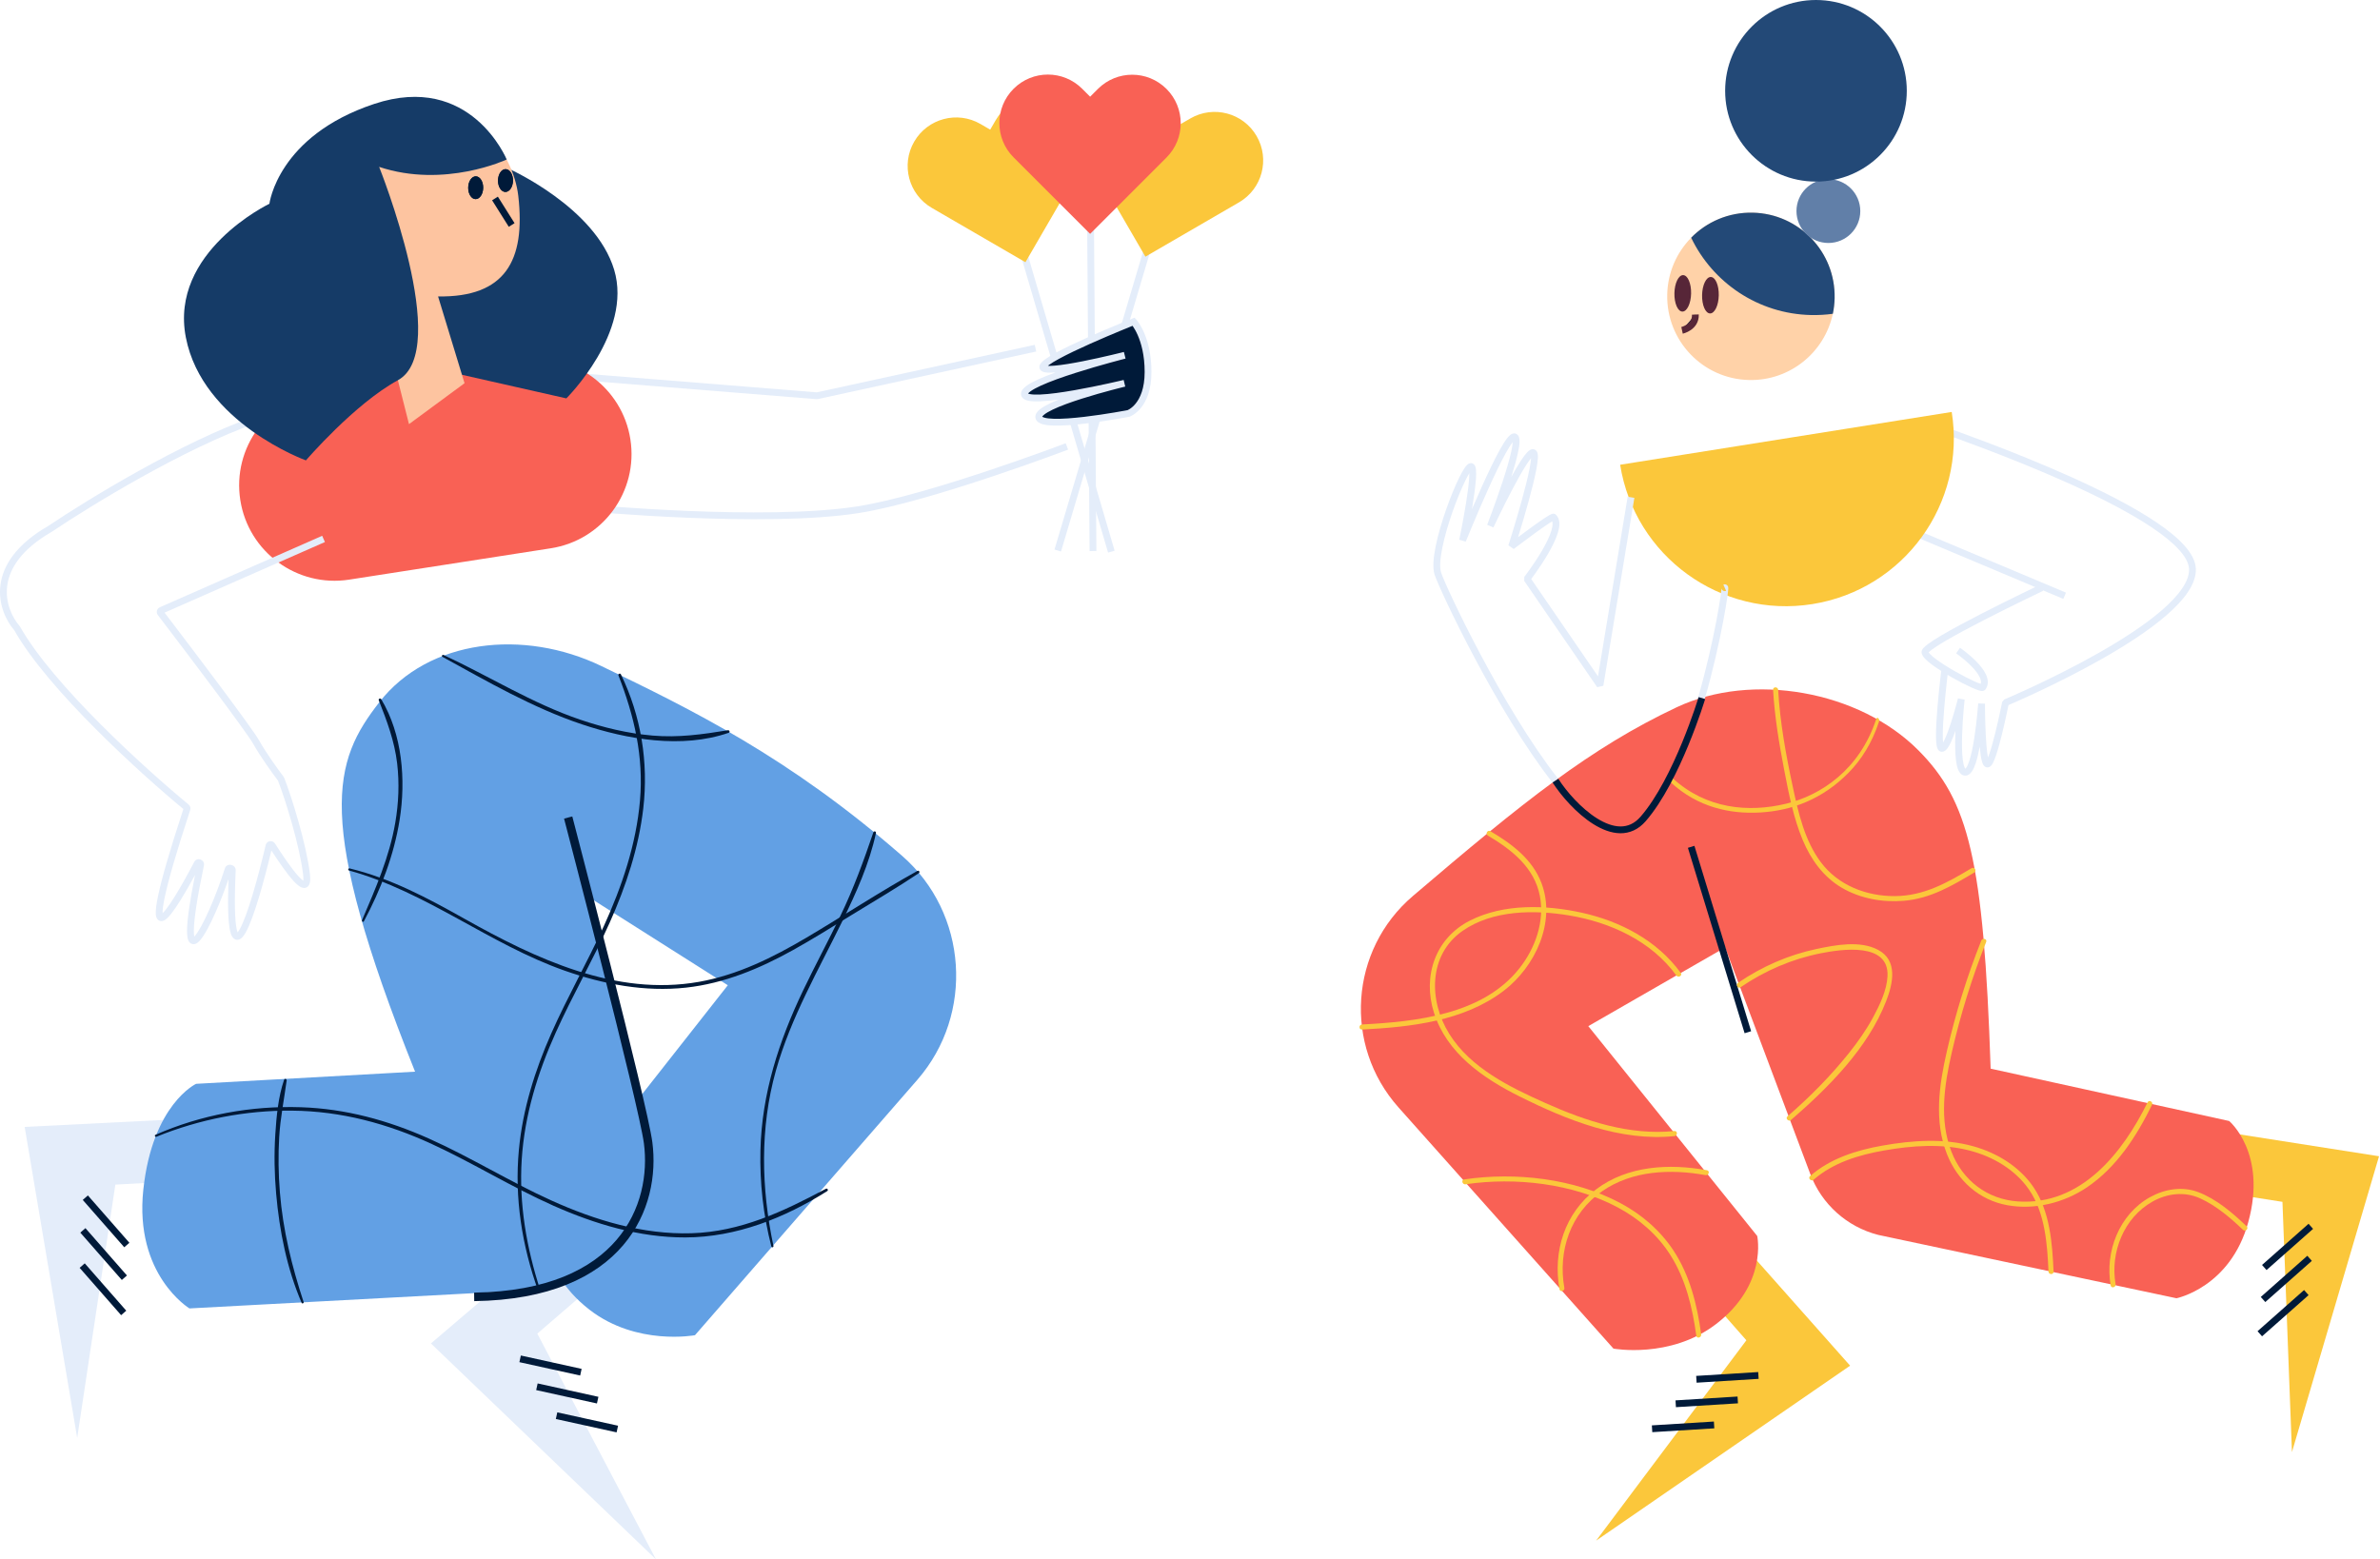
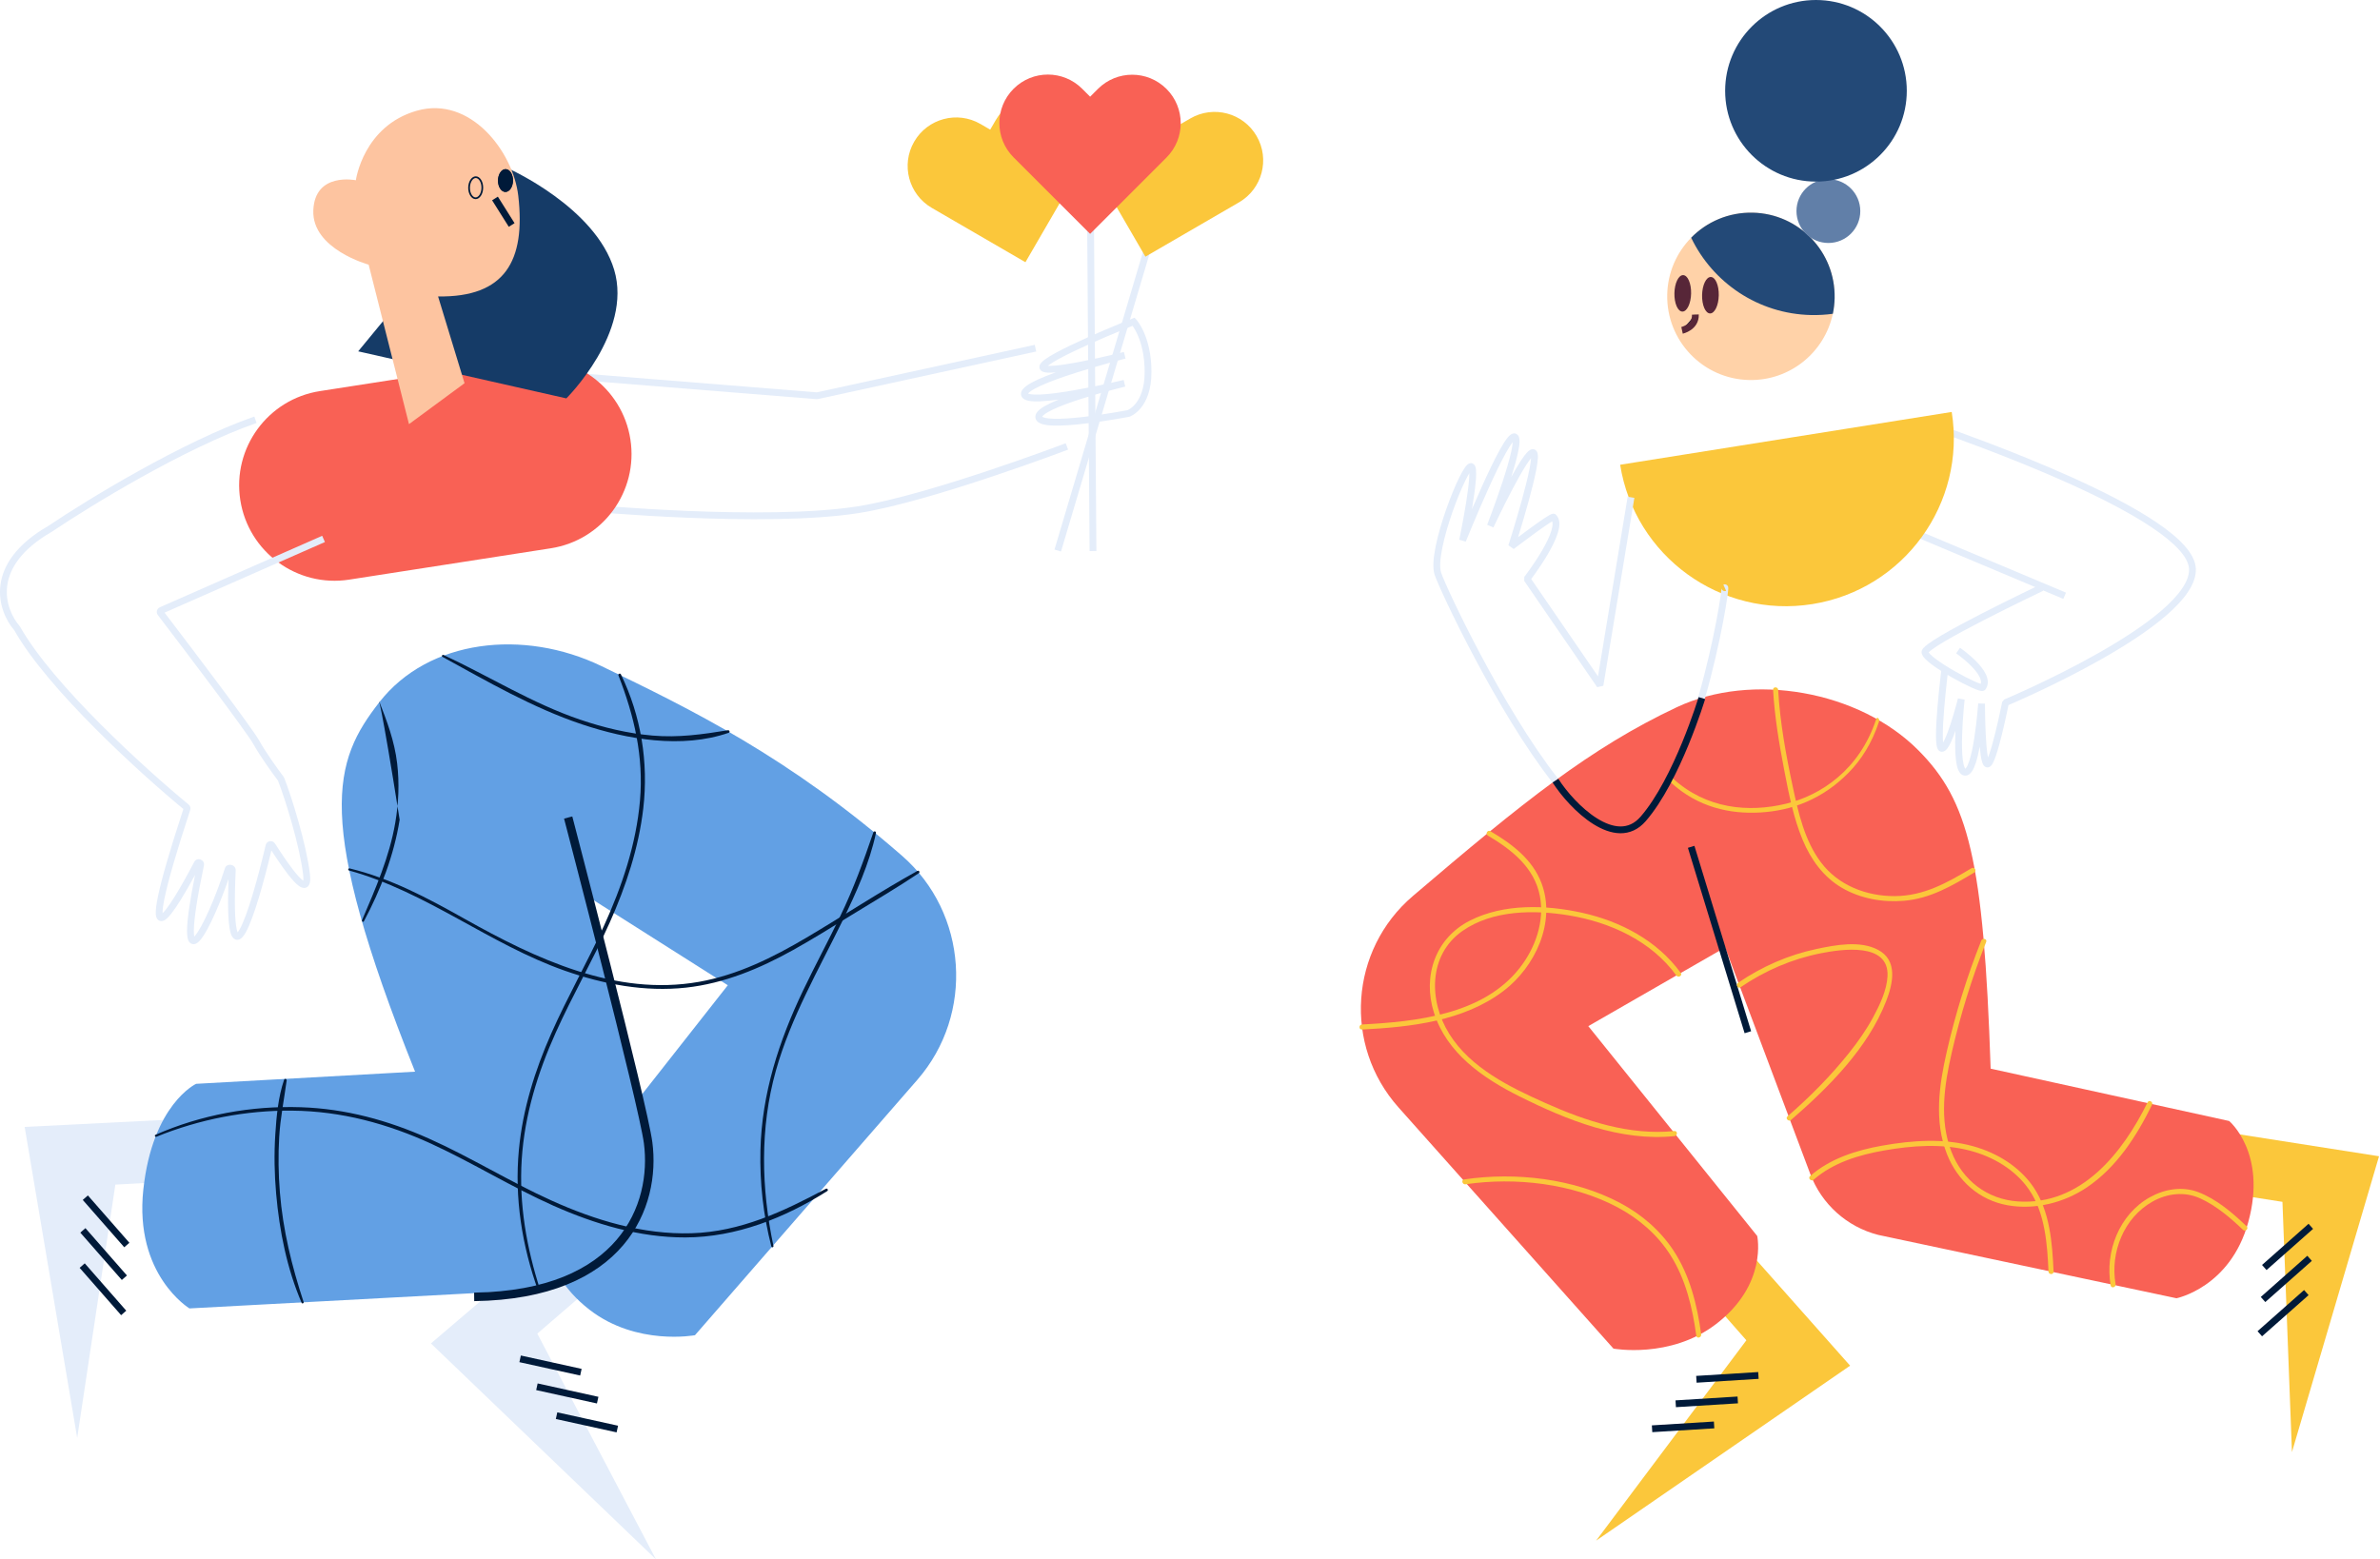
<svg xmlns="http://www.w3.org/2000/svg" width="824" height="540" viewBox="0 0 824 540" fill="none">
  <path d="M757.062 389.966L823.664 400.412L793.517 502.861L790.227 416.204L741.729 408.582" fill="#FBC73B" />
  <path d="M603.362 431.025L640.541 472.938L552.6 533.527L604.623 464.143L579.729 435.823" fill="#FBC73B" />
  <path d="M771.776 388.203C771.776 388.203 784.987 399.251 778.39 423.237C772.171 445.857 753.537 449.588 753.537 449.588L650.274 427.647C639.463 424.882 630.685 417.012 626.759 406.566L597.278 328.11L549.9 355.351L608.378 428.018C608.378 428.018 612.139 444.896 593.906 458.696C578.161 470.616 558.607 467.025 558.607 467.025L484.165 383.47C465.024 361.982 467.281 328.959 489.17 310.283C527.251 277.796 550.501 259.073 580.489 244.931C606.533 232.652 643.707 239.137 664.298 259.952C681.518 277.366 686.77 297.491 689.199 370.076" fill="#F96155" />
  <path fill-rule="evenodd" clip-rule="evenodd" d="M586.639 292.915L606.27 357.117L604.015 357.807L584.385 293.604L586.639 292.915Z" fill="#001A39" />
  <path d="M732.456 444.701C730.534 433.73 735.333 421.639 745.266 416.098C750.353 413.257 756.337 412.538 761.725 414.99C767.272 417.519 772.224 421.722 776.586 425.913C777.4 426.697 778.643 425.459 777.824 424.675C773.008 420.042 767.313 415.167 760.976 412.797C755.476 410.739 749.422 411.777 744.376 414.583C733.712 420.513 728.707 433.447 730.758 445.172C730.959 446.28 732.651 445.809 732.456 444.701Z" fill="#FBC73B" />
  <path d="M743.545 381.731C734.867 399.345 720.442 417.525 698.672 416.063C688.008 415.344 679.478 408.759 675.628 398.844C671.337 387.791 673.164 375.706 675.74 364.482C678.735 351.448 682.702 338.609 687.654 326.182C688.073 325.133 686.375 324.679 685.962 325.716C681.011 338.143 677.043 350.982 674.048 364.016C671.366 375.7 669.533 388.28 674.102 399.746C677.751 408.901 685.273 415.639 695.076 417.384C704.52 419.058 714.577 416.535 722.488 411.212C732.78 404.285 739.672 393.562 745.06 382.621C745.561 381.607 744.046 380.717 743.545 381.731Z" fill="#FBC73B" />
  <path d="M627.92 408.535C634.664 402.622 643.577 399.946 652.26 398.419C661.981 396.709 672.239 395.937 681.895 398.431C689.971 400.518 697.699 405.015 702.492 411.977C708.062 420.065 708.805 430.847 709.23 440.356C709.283 441.482 711.034 441.488 710.986 440.356C710.55 430.517 709.725 419.47 704.007 411.087C699.161 403.984 691.409 399.25 683.221 396.963C672.999 394.104 662.117 394.9 651.789 396.715C642.787 398.301 633.662 401.16 626.676 407.285C625.827 408.04 627.071 409.278 627.92 408.535Z" fill="#FBC73B" />
  <path d="M602.613 341.886C611.013 336.145 620.433 332.083 630.425 330.114C637.599 328.699 654.041 326.229 653.492 338.025C653.262 342.965 650.792 348.052 648.487 352.326C646.129 356.695 643.253 360.768 640.164 364.647C633.797 372.623 626.582 379.921 618.865 386.588C618.01 387.331 619.254 388.563 620.103 387.826C633.066 376.608 646.731 362.926 653.038 346.649C655.391 340.589 657.153 332.584 650.197 328.917C643.942 325.622 635.513 327.237 628.957 328.623C619.195 330.686 609.952 334.742 601.722 340.365C600.803 341.008 601.675 342.529 602.613 341.886Z" fill="#FBC73B" />
  <path d="M682.62 300.639C674.202 305.667 666.12 310.271 656.022 310.324C646.189 310.371 636.456 306.634 630.437 298.623C624.743 291.036 622.609 281.386 620.658 272.29C618.305 261.325 616.272 250.089 615.629 238.877C615.564 237.757 613.808 237.745 613.872 238.877C614.409 248.191 615.965 257.517 617.728 266.672C619.302 274.842 620.917 283.225 624.147 290.936C626.965 297.662 631.286 303.687 637.665 307.43C644.102 311.203 651.836 312.57 659.223 311.94C668.354 311.161 675.817 306.764 683.51 302.166C684.477 301.576 683.593 300.061 682.62 300.639Z" fill="#FBC73B" />
  <path d="M649.572 249.035C643.803 266.667 630.296 275.438 618.403 278.321C605.375 281.475 590.745 280.137 579.149 269.543C578.524 268.972 577.958 270.487 578.584 271.058C587.845 279.524 598.863 281.976 609.451 281.363C620.228 280.738 630.907 276.859 640.028 267.574C644.433 263.088 648.136 257.276 650.541 249.925C650.869 248.917 649.9 248.033 649.572 249.035Z" fill="#FBC73B" />
  <path d="M515.113 289.356C523.337 294.213 531.26 300.409 533.146 310.336C534.814 319.126 531.531 328.345 526.119 335.243C513.516 351.324 490.478 353.788 471.543 354.779C470.418 354.838 470.412 356.594 471.543 356.535C488.368 355.651 506.742 353.682 520.584 343.136C531.454 334.854 538.758 319.42 533.736 305.944C530.611 297.568 523.419 292.227 515.992 287.841C515.025 287.269 514.141 288.784 515.113 289.356Z" fill="#FBC73B" />
-   <path d="M590.97 405.258C577.954 402.876 563.523 403.631 552.594 411.878C541.764 420.048 537.579 433.348 539.919 446.464C540.12 447.572 541.812 447.101 541.611 445.998C539.318 433.153 543.78 420.107 554.674 412.532C565.061 405.311 578.443 404.745 590.51 406.956C591.613 407.15 592.084 405.458 590.97 405.258Z" fill="#FBC73B" />
  <path d="M507.391 410.121C524.669 407.568 544.518 409.832 560.08 418.126C567.425 422.04 573.851 427.576 578.325 434.638C583.648 443.032 585.965 452.836 587.292 462.574C587.445 463.689 589.137 463.211 588.984 462.109C587.598 451.934 585.087 441.671 579.357 433.005C574.753 426.043 568.31 420.525 560.97 416.617C544.966 408.093 524.681 405.811 506.925 408.435C505.811 408.594 506.283 410.286 507.391 410.121Z" fill="#FBC73B" />
  <path d="M581.916 336.94C573.763 325.699 561.03 319.031 547.672 316.078C535.204 313.325 520.631 312.871 508.959 318.784C496.898 324.891 492.471 338.055 496.462 350.693C500.889 364.729 513.493 373.407 526.061 379.679C542.525 387.897 560.977 395.342 579.735 393.438C580.849 393.326 580.861 391.569 579.735 391.681C564.195 393.261 549.034 388.239 535.027 381.972C522.736 376.472 509.207 369.911 501.803 358.098C494.634 346.65 494.434 330.715 506.354 322.374C516.729 315.117 531.213 315.011 543.233 317.009C557.522 319.379 571.712 325.852 580.395 337.831C581.055 338.733 582.576 337.86 581.916 336.94Z" fill="#FBC73B" />
  <path fill-rule="evenodd" clip-rule="evenodd" d="M783.156 438.059L799.267 423.793L800.83 425.558L784.719 439.824L783.156 438.059Z" fill="#001A39" />
  <path fill-rule="evenodd" clip-rule="evenodd" d="M782.725 449.141L798.836 434.875L800.399 436.64L784.288 450.906L782.725 449.141Z" fill="#001A39" />
  <path fill-rule="evenodd" clip-rule="evenodd" d="M781.6 461.002L797.711 446.742L799.274 448.508L783.163 462.768L781.6 461.002Z" fill="#001A39" />
  <path fill-rule="evenodd" clip-rule="evenodd" d="M587.248 476.477L608.724 475.145L608.87 477.499L587.394 478.831L587.248 476.477Z" fill="#001A39" />
  <path fill-rule="evenodd" clip-rule="evenodd" d="M580.092 484.955L601.567 483.623L601.713 485.976L580.238 487.308L580.092 484.955Z" fill="#001A39" />
  <path fill-rule="evenodd" clip-rule="evenodd" d="M571.904 493.608L593.38 492.282L593.525 494.636L572.05 495.962L571.904 493.608Z" fill="#001A39" />
  <path fill-rule="evenodd" clip-rule="evenodd" d="M714.361 207.406L657.174 183.348L658.088 181.175L715.276 205.232L714.361 207.406Z" fill="#E4EDFA" />
  <path fill-rule="evenodd" clip-rule="evenodd" d="M667.733 225.928C667.738 225.923 667.742 225.918 667.747 225.913C667.963 225.679 668.325 225.365 668.848 224.971C669.887 224.191 671.413 223.214 673.291 222.102C677.038 219.884 682.07 217.202 687.127 214.606C692.181 212.011 697.242 209.512 701.041 207.66C702.941 206.734 704.524 205.971 705.632 205.439C706.186 205.173 706.621 204.965 706.918 204.823C707.066 204.752 707.18 204.698 707.256 204.662L707.371 204.607C707.371 204.607 707.372 204.607 706.866 203.542C706.361 202.477 706.361 202.477 706.36 202.477L706.243 202.533C706.166 202.569 706.052 202.624 705.903 202.695C705.604 202.837 705.167 203.046 704.612 203.313C703.5 203.846 701.912 204.612 700.008 205.54C696.2 207.396 691.123 209.904 686.05 212.508C680.982 215.11 675.9 217.818 672.09 220.073C670.19 221.198 668.576 222.227 667.432 223.086C666.865 223.512 666.374 223.925 666.018 224.31C665.84 224.502 665.665 224.719 665.532 224.955C665.407 225.178 665.258 225.525 665.285 225.943C665.316 226.409 665.511 226.821 665.71 227.142C665.918 227.476 666.191 227.806 666.494 228.125C667.101 228.762 667.924 229.451 668.861 230.153C670.741 231.561 673.212 233.114 675.676 234.522C678.142 235.933 680.636 237.219 682.576 238.089C683.539 238.521 684.399 238.866 685.063 239.068C685.387 239.167 685.722 239.25 686.024 239.277C686.173 239.29 686.377 239.296 686.596 239.25C686.806 239.206 687.179 239.079 687.441 238.704L687.442 238.703C688.593 237.054 688.314 235.184 687.578 233.585C686.844 231.991 685.564 230.429 684.258 229.092C682.938 227.741 681.522 226.549 680.444 225.7C679.903 225.274 679.443 224.93 679.116 224.693C678.953 224.574 678.823 224.481 678.733 224.417C678.688 224.386 678.653 224.361 678.629 224.344L678.6 224.325L678.592 224.319L678.589 224.317C678.589 224.317 678.589 224.317 677.922 225.289C677.255 226.261 677.254 226.261 677.254 226.261L677.26 226.265L677.282 226.28C677.302 226.294 677.333 226.315 677.374 226.344C677.455 226.401 677.575 226.487 677.728 226.598C678.034 226.821 678.47 227.147 678.984 227.552C680.017 228.365 681.347 229.487 682.571 230.74C683.809 232.007 684.869 233.34 685.436 234.571C685.862 235.496 685.954 236.226 685.771 236.819C685.764 236.817 685.758 236.815 685.751 236.813C685.228 236.653 684.473 236.355 683.541 235.937C681.688 235.106 679.264 233.858 676.846 232.475C674.426 231.092 672.047 229.593 670.274 228.265C669.384 227.599 668.679 226.999 668.202 226.499C667.98 226.266 667.828 226.075 667.733 225.928ZM667.588 226.111C667.588 226.11 667.588 226.11 667.589 226.109C667.585 226.117 667.584 226.117 667.588 226.111Z" fill="#E4EDFA" />
  <path fill-rule="evenodd" clip-rule="evenodd" d="M675.489 151.092C673.547 150.383 672.239 149.906 671.833 149.727L672.785 147.57C673.114 147.715 674.328 148.158 676.308 148.881C676.653 149.007 677.02 149.141 677.41 149.284C680.005 150.232 683.527 151.526 687.657 153.095C695.916 156.231 706.62 160.471 717.24 165.258C727.85 170.04 738.422 175.388 746.396 180.747C750.38 183.425 753.762 186.136 756.179 188.813C758.576 191.468 760.154 194.233 760.244 197.008C760.332 199.713 759.24 202.453 757.438 205.12C755.63 207.794 753.045 210.491 749.982 213.14C743.856 218.44 735.668 223.679 727.513 228.298C719.349 232.922 711.171 236.95 705.038 239.821C701.971 241.257 699.413 242.404 697.62 243.193C696.724 243.588 696.019 243.893 695.537 244.099C695.479 244.124 695.424 244.148 695.372 244.17C695.353 244.263 695.332 244.366 695.309 244.478C695.189 245.062 695.016 245.896 694.802 246.896C694.374 248.896 693.782 251.565 693.124 254.238C692.469 256.904 691.741 259.602 691.043 261.645C690.696 262.66 690.34 263.561 689.984 264.227C689.809 264.555 689.605 264.882 689.365 265.144C689.159 265.368 688.727 265.764 688.09 265.764C687.408 265.764 686.981 265.322 686.78 265.046C686.565 264.753 686.414 264.399 686.301 264.067C686.071 263.391 685.891 262.488 685.745 261.488C685.618 260.615 685.509 259.622 685.417 258.563C685.03 260.65 684.573 262.643 684.037 264.26C683.66 265.4 683.217 266.438 682.682 267.198C682.178 267.916 681.349 268.713 680.177 268.587C679.001 268.461 678.351 267.484 677.999 266.673C677.62 265.801 677.378 264.667 677.218 263.434C676.895 260.948 676.865 257.727 676.959 254.58C676.975 254.074 676.993 253.569 677.014 253.068C676.512 254.501 675.983 255.871 675.457 257.001C675.072 257.826 674.664 258.577 674.24 259.14C674.029 259.421 673.782 259.697 673.496 259.912C673.215 260.124 672.81 260.341 672.309 260.341C671.491 260.341 671.054 259.734 670.877 259.398C670.684 259.032 670.571 258.591 670.495 258.168C670.34 257.3 670.278 256.125 670.273 254.798C670.262 252.123 670.479 248.587 670.77 245.084C671.062 241.574 671.43 238.067 671.724 235.439C671.872 234.125 672.001 233.029 672.094 232.262C672.14 231.879 672.177 231.577 672.202 231.371C672.215 231.268 672.225 231.189 672.232 231.135L672.242 231.054C672.242 231.054 672.242 231.054 673.412 231.202C674.581 231.35 674.581 231.35 674.581 231.35L674.571 231.429C674.565 231.481 674.555 231.559 674.542 231.661C674.517 231.864 674.481 232.163 674.435 232.544C674.343 233.306 674.214 234.395 674.068 235.702C673.774 238.317 673.409 241.8 673.12 245.279C672.83 248.767 672.62 252.22 672.631 254.788C672.635 255.733 672.669 256.527 672.733 257.143C672.916 256.83 673.112 256.449 673.319 256.004C674.032 254.476 674.777 252.405 675.46 250.29C676.139 248.185 676.745 246.075 677.181 244.489C677.399 243.697 677.574 243.037 677.695 242.576C677.755 242.345 677.801 242.165 677.833 242.042C677.841 242.01 677.848 241.982 677.854 241.958C677.86 241.936 677.865 241.917 677.868 241.902L677.88 241.858L677.88 241.856L679.024 242.143C680.195 242.274 680.195 242.274 680.195 242.275L680.193 242.291L680.188 242.343C680.183 242.389 680.175 242.457 680.166 242.547C680.146 242.727 680.119 242.991 680.085 243.329C680.017 244.004 679.925 244.969 679.826 246.13C679.629 248.453 679.41 251.548 679.316 254.651C679.223 257.767 679.258 260.836 679.556 263.13C679.707 264.287 679.914 265.164 680.162 265.734C680.28 266.006 680.375 266.141 680.433 266.206C680.497 266.157 680.604 266.054 680.753 265.842C681.09 265.364 681.446 264.584 681.799 263.519C682.497 261.41 683.077 258.507 683.54 255.528C684 252.563 684.336 249.578 684.556 247.331C684.666 246.209 684.747 245.272 684.801 244.617C684.828 244.29 684.848 244.033 684.861 243.858C684.867 243.771 684.872 243.704 684.875 243.66L684.879 243.61L684.88 243.594C684.88 243.594 684.88 243.594 685.375 243.628L684.88 243.594L687.235 243.676L686.056 243.676C687.235 243.676 687.235 243.676 687.235 243.676L687.235 243.734L687.236 243.907C687.236 244.059 687.237 244.282 687.239 244.566C687.243 245.135 687.251 245.948 687.266 246.924C687.297 248.877 687.36 251.477 687.486 254.073C687.612 256.678 687.801 259.246 688.078 261.148C688.142 261.584 688.209 261.973 688.278 262.311C688.445 261.909 688.624 261.43 688.811 260.882C689.476 258.94 690.183 256.324 690.834 253.675C691.484 251.033 692.071 248.389 692.496 246.403C692.709 245.41 692.88 244.583 692.999 244.005C693.058 243.715 693.104 243.488 693.135 243.334L693.17 243.158L693.182 243.1L693.182 243.099C693.182 243.099 693.182 243.099 694.339 243.328C693.883 242.24 693.883 242.24 693.884 242.24L693.894 242.236L693.928 242.221C693.953 242.211 693.988 242.196 694.033 242.177L694.066 242.163C694.188 242.111 694.37 242.034 694.608 241.932C695.083 241.728 695.781 241.426 696.67 241.035C698.449 240.252 700.99 239.112 704.039 237.685C710.138 234.83 718.257 230.831 726.351 226.246C734.455 221.656 742.487 216.506 748.44 211.357C751.416 208.782 753.835 206.239 755.484 203.799C757.138 201.352 757.953 199.103 757.888 197.084C757.824 195.135 756.684 192.891 754.429 190.393C752.194 187.917 748.988 185.33 745.08 182.704C737.271 177.456 726.841 172.172 716.271 167.407C705.711 162.648 695.056 158.427 686.82 155.299C682.703 153.735 679.192 152.446 676.601 151.498C676.211 151.356 675.839 151.22 675.489 151.092ZM694.339 243.328L693.884 242.24L693.182 243.099L694.339 243.328ZM687.608 263.569C687.608 263.568 687.613 263.563 687.623 263.554C687.613 263.565 687.608 263.569 687.608 263.569ZM680.361 266.247C680.361 266.247 680.365 266.245 680.373 266.243C680.365 266.247 680.361 266.247 680.361 266.247ZM679.024 242.143L680.195 242.275L677.88 241.856L679.024 242.143Z" fill="#E4EDFA" />
  <path d="M675.723 142.659C680.775 174.362 659.17 204.15 627.467 209.202C595.763 214.254 565.976 192.649 560.924 160.945" fill="#FBC73B" />
  <path d="M577.223 101.995C576.875 118 589.567 131.258 605.572 131.6C619.72 131.907 631.722 122.021 634.552 108.668C634.923 106.918 635.136 105.108 635.177 103.251C635.525 87.246 622.833 73.988 606.828 73.646C598.498 73.463 590.923 76.812 585.511 82.324C580.524 87.399 577.388 94.32 577.223 101.995Z" fill="#FFD2A8" />
  <path d="M585.512 82.318C592.957 97.834 608.655 108.698 627.042 109.099C629.595 109.152 632.106 109.004 634.558 108.668C634.93 106.918 635.142 105.108 635.183 103.251C635.531 87.246 622.839 73.988 606.834 73.646C598.498 73.463 590.917 76.806 585.512 82.318Z" fill="#234977" />
  <path d="M633.019 84.145C639.121 84.145 644.067 79.199 644.067 73.098C644.067 66.996 639.121 62.05 633.019 62.05C626.918 62.05 621.972 66.996 621.972 73.098C621.972 79.199 626.918 84.145 633.019 84.145Z" fill="#617FA8" />
  <path d="M628.722 62.888C646.088 62.888 660.166 48.81 660.166 31.444C660.166 14.078 646.088 0 628.722 0C611.356 0 597.278 14.078 597.278 31.444C597.278 48.81 611.356 62.888 628.722 62.888Z" fill="#234977" />
  <path d="M585.49 101.65C585.565 98.163 584.333 95.309 582.738 95.275C581.143 95.24 579.789 98.039 579.714 101.525C579.639 105.011 580.871 107.865 582.466 107.9C584.061 107.934 585.415 105.136 585.49 101.65Z" fill="#572638" />
  <path d="M595.071 102.294C595.146 98.808 593.914 95.954 592.319 95.92C590.724 95.885 589.37 98.683 589.295 102.17C589.22 105.656 590.452 108.51 592.047 108.544C593.642 108.579 594.996 105.781 595.071 102.294Z" fill="#572638" />
  <path d="M582.352 114.392C582.352 114.392 587.144 113.343 586.968 108.927Z" fill="#001A39" />
  <path fill-rule="evenodd" clip-rule="evenodd" d="M582.605 115.543C582.605 115.544 582.604 115.544 582.352 114.392C582.1 113.24 582.099 113.24 582.099 113.24L582.098 113.241L582.097 113.241C582.101 113.24 582.108 113.238 582.12 113.235C582.143 113.23 582.182 113.219 582.234 113.205C582.338 113.175 582.495 113.126 582.684 113.055C583.068 112.911 583.569 112.683 584.055 112.346C585.01 111.685 585.857 110.661 585.79 108.974L588.146 108.88C588.255 111.609 586.795 113.317 585.397 114.285C584.708 114.762 584.021 115.072 583.512 115.263C583.255 115.359 583.038 115.427 582.881 115.472C582.803 115.494 582.739 115.511 582.692 115.523C582.668 115.529 582.649 115.533 582.634 115.537L582.616 115.541L582.609 115.543L582.607 115.543L582.605 115.543ZM582.097 113.241L582.097 113.241L582.095 113.241C582.095 113.241 582.096 113.241 582.097 113.241Z" fill="#572638" />
  <path fill-rule="evenodd" clip-rule="evenodd" d="M522.979 150.543C523.331 150.284 524.028 149.882 524.817 150.189L524.818 150.19C525.496 150.454 525.798 151.049 525.932 151.493C526.069 151.948 526.103 152.469 526.092 152.984C526.071 154.027 525.855 155.374 525.528 156.87C525.006 159.267 524.162 162.207 523.212 165.219C524.38 163.094 525.537 161.105 526.572 159.519C527.338 158.346 528.071 157.34 528.72 156.659C529.037 156.326 529.396 156.005 529.781 155.797C530.149 155.599 530.816 155.368 531.489 155.753C532.115 156.112 532.301 156.779 532.371 157.141C532.456 157.577 532.469 158.087 532.446 158.614C532.4 159.682 532.195 161.074 531.894 162.643C531.29 165.794 530.262 169.839 529.167 173.813C528.07 177.793 526.898 181.727 526.002 184.665C525.854 185.149 525.714 185.606 525.582 186.032C526.785 185.129 528.238 184.048 529.703 182.978C531.485 181.678 533.299 180.385 534.71 179.449C535.412 178.984 536.038 178.59 536.522 178.327C536.756 178.199 537.001 178.077 537.225 177.998C537.332 177.961 537.495 177.91 537.683 177.894C537.817 177.882 538.295 177.856 538.693 178.238C539.509 179.021 539.832 180.066 539.88 181.126C539.927 182.175 539.712 183.329 539.361 184.493C538.657 186.824 537.318 189.466 535.887 191.911C534.448 194.369 532.879 196.691 531.673 198.394C531.069 199.247 530.554 199.947 530.189 200.435C530.169 200.463 530.148 200.49 530.129 200.516L553.255 234.219L563.524 172.023L565.851 172.407L555.104 237.494L552.969 237.969L527.703 201.149L527.744 199.758L527.752 199.748L527.779 199.713C527.804 199.681 527.84 199.634 527.888 199.571C527.983 199.446 528.123 199.262 528.3 199.024C528.655 198.55 529.158 197.865 529.748 197.031C530.932 195.361 532.46 193.099 533.852 190.719C535.253 188.326 536.481 185.874 537.104 183.812C537.416 182.779 537.555 181.911 537.524 181.232C537.512 180.953 537.472 180.723 537.411 180.532C537.044 180.745 536.572 181.044 536.014 181.414C534.648 182.32 532.869 183.588 531.094 184.883C529.322 186.176 527.567 187.488 526.254 188.477C525.597 188.971 525.052 189.385 524.671 189.674C524.481 189.819 524.331 189.933 524.229 190.011L524.077 190.127L524.075 190.129C524.075 190.129 524.074 190.129 523.358 189.193C522.235 188.833 522.235 188.833 522.235 188.833L522.263 188.746C522.274 188.712 522.288 188.668 522.304 188.615C522.316 188.577 522.33 188.535 522.345 188.487C522.417 188.261 522.522 187.928 522.655 187.503C522.922 186.654 523.3 185.439 523.746 183.977C524.639 181.051 525.804 177.139 526.894 173.186C527.985 169.228 528.993 165.255 529.579 162.199C529.855 160.755 530.03 159.556 530.082 158.675C529.647 159.195 529.13 159.915 528.547 160.807C527.067 163.075 525.298 166.251 523.587 169.502C521.879 172.746 520.245 176.036 519.037 178.517C518.433 179.757 517.936 180.794 517.59 181.52C517.417 181.883 517.282 182.168 517.191 182.363C517.145 182.46 517.11 182.535 517.086 182.585L517.051 182.659L517.051 182.66C517.051 182.66 517.051 182.66 515.983 182.16C514.884 181.734 514.884 181.734 514.884 181.734L514.916 181.651C514.937 181.595 514.969 181.513 515.01 181.405C515.093 181.188 515.215 180.871 515.368 180.465C515.675 179.655 516.11 178.495 516.623 177.099C517.65 174.306 518.985 170.573 520.222 166.807C521.463 163.032 522.594 159.257 523.225 156.368C523.518 155.02 523.691 153.919 523.728 153.12C523.705 153.149 523.681 153.179 523.657 153.21C523.012 154.033 522.212 155.316 521.303 156.954C519.494 160.214 517.356 164.697 515.301 169.246C513.249 173.789 511.292 178.372 509.847 181.821C509.125 183.545 508.531 184.984 508.118 185.993C507.912 186.497 507.75 186.893 507.641 187.163C507.586 187.298 507.544 187.402 507.516 187.471L507.474 187.576C507.474 187.576 507.474 187.576 506.38 187.135C505.226 186.895 505.226 186.895 505.226 186.894L505.24 186.825C505.25 186.779 505.264 186.709 505.283 186.619C505.32 186.438 505.375 186.171 505.443 185.832C505.58 185.154 505.773 184.183 505.998 183.016C506.449 180.68 507.025 177.562 507.532 174.426C508.04 171.283 508.473 168.151 508.642 165.776C508.694 165.038 508.72 164.394 508.717 163.856C508.303 164.524 507.822 165.412 507.294 166.486C505.933 169.259 504.337 173.127 502.885 177.275C501.433 181.424 500.137 185.819 499.364 189.646C498.977 191.56 498.726 193.309 498.647 194.803C498.566 196.316 498.669 197.476 498.924 198.26C499.751 200.796 505.093 212.561 512.663 226.797C520.218 241.005 529.918 257.536 539.413 269.609L537.56 271.067C527.934 258.828 518.156 242.15 510.581 227.904C503.02 213.686 497.581 201.75 496.682 198.99C496.295 197.802 496.206 196.304 496.292 194.678C496.379 193.032 496.652 191.161 497.052 189.179C497.853 185.213 499.185 180.709 500.659 176.496C502.134 172.283 503.765 168.325 505.178 165.447C505.881 164.015 506.548 162.813 507.132 161.974C507.418 161.562 507.723 161.182 508.038 160.906C508.196 160.768 508.401 160.615 508.649 160.511C508.904 160.405 509.275 160.322 509.686 160.448L509.689 160.449C510.359 160.657 510.652 161.233 510.775 161.554C510.915 161.919 510.987 162.344 511.026 162.76C511.107 163.605 511.082 164.711 510.994 165.944C510.817 168.427 510.37 171.642 509.86 174.802C509.776 175.32 509.69 175.837 509.604 176.351C510.689 173.82 511.902 171.042 513.152 168.275C515.213 163.712 517.384 159.158 519.241 155.81C520.166 154.144 521.038 152.729 521.801 151.756C522.176 151.276 522.572 150.842 522.979 150.543ZM508.569 162.388C508.564 162.378 508.561 162.372 508.561 162.371C508.561 162.371 508.564 162.376 508.569 162.388ZM506.38 187.135L505.226 186.894L507.474 187.576L506.38 187.135ZM524.456 152.392C524.455 152.392 524.448 152.397 524.433 152.403C524.449 152.394 524.456 152.391 524.456 152.392ZM515.983 182.16L514.884 181.734L517.051 182.66L515.983 182.16ZM530.03 157.494C530.031 157.493 530.035 157.501 530.04 157.52C530.033 157.504 530.03 157.495 530.03 157.494ZM523.358 189.193L522.235 188.833L524.074 190.129L523.358 189.193ZM538.018 180.219C538.017 180.219 538.015 180.22 538.011 180.221C538.016 180.22 538.018 180.219 538.018 180.219ZM596.566 215.368C595.209 222.498 593.085 232.136 590.219 242.074L587.954 241.421C590.795 231.568 592.903 222.004 594.249 214.927C594.923 211.389 595.404 208.48 595.691 206.473C595.834 205.467 595.927 204.702 595.972 204.203C595.994 203.946 596.001 203.792 596.001 203.72C596 203.667 595.996 203.723 596.018 203.821L596.018 203.823C596.025 203.856 596.068 204.058 596.23 204.263C596.327 204.387 596.513 204.569 596.811 204.658C597.127 204.753 597.416 204.697 597.62 204.606L596.659 202.453C596.869 202.359 597.164 202.303 597.486 202.399C597.79 202.49 597.982 202.676 598.084 202.806C598.257 203.027 598.307 203.254 598.32 203.31L598.32 203.313C598.355 203.471 598.358 203.623 598.359 203.701C598.36 203.892 598.345 204.138 598.32 204.411C598.271 204.972 598.171 205.785 598.025 206.807C597.732 208.857 597.244 211.803 596.566 215.368Z" fill="#E4EDFA" />
  <path fill-rule="evenodd" clip-rule="evenodd" d="M584.56 258.04C580.942 266.826 575.798 277.443 569.769 284.376C567.193 287.339 564.153 288.589 560.96 288.556C557.826 288.524 554.654 287.261 551.713 285.429C545.836 281.768 540.489 275.593 537.528 270.975L539.513 269.702C542.348 274.124 547.465 280.004 552.96 283.427C555.705 285.137 558.447 286.173 560.984 286.198C563.462 286.224 565.85 285.29 567.99 282.829C573.751 276.204 578.776 265.894 582.379 257.142C584.174 252.784 585.603 248.846 586.583 245.998C587.072 244.574 587.45 243.423 587.704 242.63C587.832 242.234 587.928 241.926 587.993 241.719C588.025 241.615 588.049 241.537 588.065 241.484L588.083 241.426L588.087 241.411L588.088 241.408L588.089 241.407C588.089 241.407 588.089 241.407 589.217 241.748C590.346 242.089 590.346 242.089 590.346 242.09L590.339 242.112L590.32 242.175C590.303 242.231 590.277 242.312 590.244 242.419C590.178 242.633 590.079 242.947 589.95 243.351C589.691 244.158 589.308 245.324 588.812 246.765C587.821 249.646 586.376 253.629 584.56 258.04Z" fill="#001A39" />
  <path d="M64.499 387.449L8.538 390.249L26.724 497.951L39.941 410.233L77.598 408.182" fill="#E4EDFA" />
  <path d="M192.215 428.508L149.193 465.24L227.101 540L186.025 461.832L214.869 436.973" fill="#E4EDFA" />
  <path d="M208.249 230.678C181.321 217.679 148.362 221.31 131.313 243.205C115.532 263.477 108.47 283.096 143.705 371.12L67.895 375.329C67.895 375.329 52.81 382.344 49.626 411.931C46.443 441.518 65.59 453.108 65.59 453.108L181.568 446.883C210.247 445.344 230.29 417.213 222.963 388.793L202.625 309.901L251.978 341.191L189.143 421.098C189.143 421.098 185.253 438.966 204.111 453.568C220.399 466.183 240.613 462.381 240.613 462.381L317.601 373.938C337.42 351.171 335.027 316.208 312.367 296.419C273.023 262.074 239.251 245.639 208.249 230.678Z" fill="#62A0E4" />
  <path d="M153.178 227.465C168.823 236.042 184.445 245.126 201.434 250.821C217.162 256.097 236.132 259.351 252.261 253.774C252.833 253.58 252.597 252.784 252.014 252.884C243.242 254.317 234.836 255.508 225.91 254.729C217.345 253.987 208.921 251.959 200.792 249.194C184.168 243.529 169.395 234.191 153.555 226.822C153.125 226.622 152.754 227.229 153.178 227.465Z" fill="#001A39" />
  <path d="M120.826 301.447C147.583 308.809 169.466 326.984 195.533 336.15C208.933 340.866 223.287 343.572 237.512 342.016C250.734 340.572 263.037 335.425 274.568 329.006C281.494 325.15 288.22 320.929 294.976 316.785C302.71 312.046 310.568 307.43 318.108 302.39C318.597 302.06 318.167 301.299 317.642 301.588C304.608 308.815 292.135 317.062 279.307 324.649C267.682 331.529 255.432 337.636 242.015 340.012C213.148 345.123 185.435 332 160.947 318.247C148.179 311.073 135.363 304.188 121.02 300.727C120.555 300.615 120.36 301.323 120.826 301.447Z" fill="#001A39" />
  <path d="M54.089 393.686C68.974 387.614 85.073 384.478 101.149 384.62C118.126 384.767 134.232 389.13 149.582 396.209C163.848 402.788 177.224 411.147 191.59 417.526C205.962 423.91 221.442 428.567 237.288 428.526C254.92 428.479 271.673 421.788 286.405 412.474C286.906 412.155 286.464 411.395 285.939 411.672C271.22 419.536 256.447 426.557 239.428 427.076C222.598 427.594 206.068 422.595 190.871 415.716C176.398 409.167 162.881 400.713 148.374 394.235C134.344 387.968 119.63 383.948 104.226 383.435C87.007 382.863 69.575 386.046 53.794 393.003C53.417 393.173 53.694 393.846 54.089 393.686Z" fill="#001A39" />
-   <path d="M125.99 319.038C131.826 308.097 136.413 296.159 138.364 283.88C140.557 270.062 139.313 254.358 131.98 242.12C131.72 241.69 130.936 241.973 131.131 242.48C133.955 249.677 136.596 256.639 137.503 264.385C138.305 271.218 138.01 278.144 136.849 284.918C134.815 296.784 130.034 307.672 125.336 318.667C125.165 319.091 125.761 319.474 125.99 319.038Z" fill="#001A39" />
+   <path d="M125.99 319.038C131.826 308.097 136.413 296.159 138.364 283.88C131.72 241.69 130.936 241.973 131.131 242.48C133.955 249.677 136.596 256.639 137.503 264.385C138.305 271.218 138.01 278.144 136.849 284.918C134.815 296.784 130.034 307.672 125.336 318.667C125.165 319.091 125.761 319.474 125.99 319.038Z" fill="#001A39" />
  <path d="M105.122 450.915C101.03 438.506 97.953 425.95 96.898 412.886C96.385 406.537 96.291 400.153 96.662 393.792C97.051 387.166 98.36 380.753 99.244 374.197C99.321 373.62 98.549 373.372 98.354 373.95C96.32 379.898 95.719 386.559 95.318 392.802C94.876 399.658 95 406.549 95.607 413.393C96.739 426.233 99.333 439.325 104.444 451.204C104.603 451.587 105.251 451.316 105.122 450.915Z" fill="#001A39" />
  <path d="M187.068 446.841C182.299 432.169 179.629 416.883 180.637 401.426C181.633 386.14 186.16 371.48 192.415 357.573C198.21 344.675 205.319 332.413 211.09 319.503C216.72 306.906 221.129 293.648 222.721 279.895C224.56 264.014 221.949 247.903 214.951 233.501C214.727 233.035 213.914 233.366 214.103 233.861C219.597 247.95 222.886 262.009 221.572 277.236C220.269 292.333 215.341 306.953 209.074 320.671C203.332 333.227 196.459 345.229 190.87 357.856C185.188 370.701 180.967 384.16 179.646 398.196C178.084 414.814 180.719 431.408 186.349 447.059C186.508 447.484 187.215 447.301 187.068 446.841Z" fill="#001A39" />
  <path d="M267.782 431.491C263.544 411.454 263.055 390.632 268.62 370.796C273.784 352.386 283.404 335.85 291.74 318.784C296.438 309.163 301.018 298.995 303.276 288.478C303.4 287.894 302.575 287.67 302.386 288.23C299.008 298.099 295.513 307.749 290.967 317.157C286.8 325.793 282.249 334.235 278.105 342.883C269.698 360.426 263.75 378.701 263.279 398.296C263.008 409.532 264.245 420.803 267.069 431.685C267.187 432.157 267.883 431.956 267.782 431.491Z" fill="#001A39" />
  <path fill-rule="evenodd" clip-rule="evenodd" d="M220.747 372.059C223.418 383.225 225.396 392.059 225.856 395.563C227.316 406.7 225.059 420.301 215.749 431.225C206.417 442.176 190.195 450.212 164.187 450.584L164.145 447.637C189.559 447.273 204.87 439.448 213.505 429.314C222.163 419.154 224.31 406.444 222.934 395.947C222.498 392.633 220.568 383.978 217.88 372.744C215.203 361.554 211.801 347.906 208.453 334.68C205.105 321.454 201.814 308.654 199.359 299.16C198.131 294.413 197.113 290.493 196.402 287.76C196.046 286.393 195.767 285.323 195.577 284.595L195.287 283.481C195.286 283.481 195.286 283.48 196.712 283.107C198.138 282.735 198.138 282.735 198.138 282.736L198.429 283.851C198.62 284.579 198.899 285.65 199.254 287.017C199.966 289.752 200.985 293.674 202.212 298.422C204.668 307.919 207.961 320.724 211.31 333.956C214.659 347.187 218.065 360.849 220.747 372.059Z" fill="#001A39" />
  <path fill-rule="evenodd" clip-rule="evenodd" d="M43.021 431.931L28.655 415.537L30.429 413.983L44.795 430.377L43.021 431.931Z" fill="#001A39" />
  <path fill-rule="evenodd" clip-rule="evenodd" d="M42.179 443.257L27.807 426.863L29.58 425.308L43.952 441.702L42.179 443.257Z" fill="#001A39" />
  <path fill-rule="evenodd" clip-rule="evenodd" d="M41.937 455.447L27.571 439.053L29.344 437.499L43.71 453.893L41.937 455.447Z" fill="#001A39" />
  <path fill-rule="evenodd" clip-rule="evenodd" d="M200.863 476.348L179.823 471.72L180.33 469.417L201.369 474.045L200.863 476.348Z" fill="#001A39" />
  <path fill-rule="evenodd" clip-rule="evenodd" d="M206.675 486.022L185.636 481.388L186.143 479.085L207.183 483.719L206.675 486.022Z" fill="#001A39" />
  <path fill-rule="evenodd" clip-rule="evenodd" d="M213.478 496.031L192.439 491.404L192.946 489.101L213.985 493.728L213.478 496.031Z" fill="#001A39" />
  <path fill-rule="evenodd" clip-rule="evenodd" d="M368.958 153.495C368.958 153.495 368.958 153.494 369.377 154.597C369.796 155.699 369.796 155.699 369.795 155.699L369.793 155.699L369.658 155.751C369.567 155.785 369.432 155.836 369.255 155.903C368.901 156.036 368.379 156.232 367.706 156.482C366.361 156.983 364.412 157.702 361.996 158.577C357.163 160.327 350.459 162.701 342.974 165.199C328.028 170.186 309.875 175.696 297.288 177.679C280.955 180.254 257.317 180.086 237.833 179.285C228.076 178.883 219.335 178.322 213.032 177.862C209.881 177.631 207.339 177.426 205.584 177.278C204.706 177.204 204.025 177.145 203.564 177.104C203.333 177.083 203.157 177.067 203.038 177.056L202.858 177.04C202.858 177.04 202.857 177.04 202.967 175.866C203.076 174.692 203.077 174.692 203.077 174.692L203.079 174.692L203.252 174.708C203.369 174.719 203.543 174.734 203.773 174.755C204.231 174.796 204.908 174.855 205.781 174.928C207.529 175.076 210.062 175.28 213.204 175.51C219.488 175.969 228.204 176.529 237.93 176.929C257.412 177.729 280.842 177.885 296.921 175.35C309.292 173.401 327.276 167.951 342.227 162.962C349.689 160.472 356.374 158.105 361.193 156.36C363.602 155.487 365.544 154.77 366.884 154.272C367.554 154.023 368.073 153.828 368.424 153.696C368.6 153.63 368.734 153.579 368.823 153.545L368.958 153.495Z" fill="#E4EDFA" />
  <path fill-rule="evenodd" clip-rule="evenodd" d="M358.758 121.721L283.181 138.191C283.011 138.228 282.836 138.24 282.663 138.226L196.771 131.318L196.961 128.968L282.765 135.869L358.256 119.417L358.758 121.721Z" fill="#E4EDFA" />
  <path d="M190.682 189.878L120.909 200.725C102.882 203.525 85.993 191.181 83.193 173.154C80.393 155.127 92.737 138.238 110.764 135.438L180.537 124.591C198.564 121.791 215.453 134.135 218.253 152.162C221.053 170.189 208.715 187.078 190.682 189.878Z" fill="#F96155" />
-   <path fill-rule="evenodd" clip-rule="evenodd" d="M383.638 191.372L350.06 76.979L352.323 76.315L385.9 190.707L383.638 191.372Z" fill="#E4EDFA" />
  <path fill-rule="evenodd" clip-rule="evenodd" d="M377.235 190.835L376.339 70.471L378.697 70.453L379.593 190.818L377.235 190.835Z" fill="#E4EDFA" />
  <path fill-rule="evenodd" clip-rule="evenodd" d="M365.081 190.32L399.266 75.303L401.527 75.975L367.342 190.992L365.081 190.32Z" fill="#E4EDFA" />
-   <path d="M392.492 111.41C392.492 111.41 361.366 123.771 361.036 127.037C360.706 130.303 389.397 123.029 389.397 123.029C389.397 123.029 354.357 131.901 354.663 136.463C354.97 141.026 389.302 132.726 389.302 132.726C389.302 132.726 358.843 140.042 359.656 144.522C360.47 149.002 390.711 143.172 390.711 143.172C390.711 143.172 397.479 140.843 397.479 128.812C397.479 116.78 392.492 111.41 392.492 111.41Z" fill="#001A39" />
  <path fill-rule="evenodd" clip-rule="evenodd" d="M393.356 110.608L392.492 111.41L392.056 110.314L392.806 110.017L393.356 110.608ZM390.383 142.035C390.412 142.022 390.452 142.005 390.5 141.982C390.643 141.915 390.862 141.801 391.133 141.628C391.674 141.281 392.422 140.696 393.179 139.762C394.681 137.911 396.3 134.592 396.3 128.812C396.3 122.965 395.089 118.775 393.905 116.072C393.313 114.719 392.725 113.734 392.294 113.098C392.229 113.002 392.168 112.913 392.11 112.833C391.958 112.894 391.786 112.964 391.596 113.041C390.746 113.384 389.532 113.879 388.074 114.482C385.157 115.69 381.267 117.332 377.369 119.076C373.466 120.821 369.578 122.658 366.655 124.253C365.189 125.053 364.001 125.774 363.182 126.378C363.034 126.487 362.902 126.589 362.787 126.684C363.388 126.722 364.209 126.7 365.229 126.614C367.804 126.398 371.306 125.805 374.864 125.102C378.411 124.4 381.972 123.596 384.649 122.967C385.987 122.653 387.103 122.382 387.883 122.19C388.274 122.095 388.58 122.018 388.789 121.966C388.893 121.94 388.973 121.92 389.027 121.907L389.081 121.893L389.087 121.891L389.107 121.886C389.107 121.886 389.107 121.886 389.397 123.029C389.687 124.172 389.686 124.172 389.686 124.172L389.681 124.174L389.665 124.178L389.662 124.178L389.588 124.197C389.522 124.214 389.425 124.239 389.297 124.272C389.043 124.337 388.668 124.434 388.191 124.56C387.238 124.81 385.875 125.173 384.24 125.624C380.968 126.524 376.614 127.771 372.274 129.159C367.925 130.549 363.627 132.069 360.449 133.513C358.853 134.239 357.595 134.92 356.764 135.528C356.347 135.834 356.086 136.085 355.942 136.274C355.938 136.28 355.934 136.285 355.93 136.29C356.048 136.343 356.228 136.404 356.49 136.461C357.307 136.638 358.551 136.694 360.156 136.627C363.337 136.494 367.595 135.895 371.895 135.145C376.183 134.396 380.466 133.505 383.681 132.8C385.287 132.448 386.625 132.143 387.56 131.926C388.028 131.817 388.395 131.731 388.645 131.671C388.77 131.642 388.865 131.619 388.929 131.604L389.002 131.586L389.004 131.586L389.02 131.582L389.021 131.582L389.024 131.581L389.025 131.581L389.027 131.58C389.027 131.58 389.027 131.58 389.303 132.727C389.58 133.872 389.579 133.873 389.579 133.873L389.578 133.873L389.573 133.874L389.493 133.893C389.437 133.907 389.352 133.928 389.242 133.955C389.021 134.009 388.696 134.089 388.283 134.193C387.456 134.401 386.274 134.703 384.859 135.079C382.026 135.832 378.264 136.881 374.532 138.068C370.788 139.258 367.121 140.573 364.456 141.852C363.115 142.496 362.095 143.099 361.451 143.635C361.13 143.903 360.953 144.113 360.868 144.255C360.858 144.272 360.85 144.287 360.844 144.299C360.919 144.363 361.11 144.486 361.561 144.621C362.318 144.846 363.444 144.982 364.885 145.023C367.747 145.104 371.535 144.804 375.352 144.357C379.157 143.911 382.942 143.325 385.779 142.851C387.197 142.613 388.376 142.404 389.199 142.254C389.611 142.179 389.934 142.119 390.154 142.078C390.218 142.066 390.273 142.056 390.319 142.047C390.342 142.043 390.364 142.039 390.383 142.035ZM366.569 138.368C365.44 138.817 364.382 139.272 363.435 139.726C362.035 140.398 360.809 141.101 359.942 141.823C359.509 142.184 359.115 142.591 358.842 143.049C358.564 143.516 358.381 144.096 358.497 144.733C358.73 146.017 359.938 146.598 360.888 146.881C361.941 147.194 363.311 147.337 364.819 147.38C367.856 147.466 371.781 147.149 375.626 146.699C379.483 146.247 383.31 145.655 386.168 145.176C387.598 144.937 388.788 144.726 389.621 144.574C390.038 144.498 390.365 144.438 390.589 144.396C390.701 144.375 390.787 144.358 390.845 144.347L390.934 144.33C390.934 144.33 390.935 144.33 390.711 143.172L390.934 144.33L391.016 144.314L391.095 144.287L390.711 143.172C391.095 144.287 391.096 144.287 391.097 144.287L391.099 144.286L391.103 144.284L391.114 144.281C391.122 144.278 391.131 144.274 391.143 144.27C391.165 144.262 391.194 144.251 391.228 144.237C391.298 144.209 391.391 144.169 391.505 144.116C391.732 144.008 392.041 143.846 392.405 143.614C393.132 143.147 394.077 142.399 395.011 141.247C396.894 138.926 398.658 135.064 398.658 128.812C398.658 122.628 397.375 118.117 396.065 115.126C395.411 113.633 394.752 112.523 394.248 111.777C393.995 111.404 393.782 111.122 393.626 110.928C393.549 110.831 393.486 110.756 393.44 110.703C393.417 110.676 393.398 110.655 393.384 110.639L393.366 110.619L393.36 110.613L393.357 110.609C393.356 110.608 393.356 110.608 392.492 111.41C392.056 110.314 392.057 110.314 392.056 110.314L391.966 110.351C391.906 110.374 391.818 110.409 391.704 110.455C391.475 110.547 391.139 110.682 390.712 110.855C389.857 111.2 388.637 111.697 387.172 112.303C384.243 113.516 380.331 115.168 376.406 116.923C372.487 118.676 368.531 120.542 365.525 122.183C364.027 123.001 362.729 123.782 361.783 124.48C361.312 124.827 360.892 125.179 360.572 125.53C360.287 125.843 359.923 126.321 359.863 126.919C359.789 127.654 360.18 128.206 360.653 128.516C361.058 128.782 361.55 128.904 361.984 128.969C362.88 129.104 364.087 129.077 365.427 128.964C365.455 128.962 365.482 128.959 365.51 128.957C363.301 129.754 361.232 130.567 359.473 131.367C357.828 132.115 356.398 132.875 355.372 133.625C354.861 133.999 354.4 134.406 354.064 134.848C353.733 135.284 353.442 135.864 353.487 136.543C353.535 137.262 353.936 137.793 354.422 138.136C354.875 138.457 355.435 138.645 355.99 138.766C357.109 139.008 358.597 139.052 360.254 138.983C362.103 138.905 364.27 138.681 366.569 138.368ZM389.303 132.727L389.579 133.873L389.027 131.58L389.303 132.727ZM389.397 123.029L389.686 124.172L389.107 121.886L389.397 123.029Z" fill="#E4EDFA" />
  <path fill-rule="evenodd" clip-rule="evenodd" d="M88.826 146.478C63.981 155.15 31.308 175.141 18.062 184.07L18.026 184.094L17.99 184.115C7.153 190.34 3.226 197.116 2.492 202.893C1.751 208.728 4.227 213.84 6.759 216.762C6.836 216.85 6.904 216.945 6.963 217.05C12.63 227.089 23.446 239.387 34.784 250.763C46.101 262.119 57.851 272.472 65.304 278.612C65.921 279.119 66.05 279.917 65.845 280.541C60.942 295.471 58.23 305.023 57.033 310.721C56.454 313.478 56.252 315.235 56.291 316.236C56.314 316.215 56.337 316.192 56.362 316.169C56.697 315.847 57.093 315.396 57.542 314.822C58.44 313.675 59.483 312.12 60.596 310.326C62.817 306.742 65.253 302.3 67.251 298.479C67.757 297.513 68.793 297.399 69.476 297.665C70.151 297.928 70.823 298.686 70.606 299.715C68.15 311.403 67.159 318.446 67.115 322.162C67.105 323.085 67.153 323.757 67.237 324.221C67.244 324.26 67.251 324.296 67.258 324.33C67.296 324.293 67.336 324.252 67.378 324.207C67.985 323.558 68.763 322.389 69.656 320.77C70.536 319.172 71.489 317.207 72.454 315.022C74.385 310.655 76.347 305.462 77.868 300.683C78.244 299.501 79.434 299.382 80.049 299.514C80.668 299.647 81.656 300.219 81.602 301.398C81.093 312.526 81.307 318.842 81.942 321.763C82.053 322.275 82.168 322.633 82.27 322.873C82.46 322.654 82.694 322.322 82.963 321.855C84.262 319.602 85.839 315.231 87.446 309.879C89.041 304.567 90.633 298.404 91.984 292.651C92.343 291.123 94.352 290.79 95.194 292.098C97.64 295.895 100.847 300.719 103.28 303.398C103.886 304.064 104.405 304.554 104.82 304.857C104.891 304.909 104.954 304.951 105.008 304.986C105.066 304.579 105.069 303.912 104.951 302.897C103.798 292.981 98.704 276.591 96.243 270.333C94.321 267.795 90.062 261.896 87.701 257.647C87.162 256.677 85.497 254.267 83.074 250.907C80.672 247.578 77.577 243.386 74.228 238.897C67.53 229.92 59.825 219.768 54.641 212.985C53.924 212.046 54.327 210.749 55.341 210.302L111.542 185.551L112.493 187.709L56.977 212.158C62.153 218.935 69.609 228.764 76.118 237.487C79.47 241.98 82.574 246.184 84.986 249.528C87.376 252.841 89.14 255.381 89.763 256.502C92.058 260.633 96.285 266.487 98.172 268.974C98.267 269.1 98.344 269.235 98.405 269.388C100.891 275.682 106.102 292.382 107.293 302.625C107.438 303.865 107.451 304.885 107.283 305.655C107.117 306.411 106.66 307.324 105.589 307.483C104.747 307.608 103.967 307.153 103.432 306.763C102.828 306.323 102.185 305.699 101.535 304.984C99.204 302.418 96.287 298.11 93.961 294.534C92.674 299.926 91.193 305.6 89.704 310.558C88.103 315.89 86.46 320.512 85.005 323.033C84.639 323.669 84.25 324.233 83.835 324.65C83.451 325.037 82.853 325.49 82.082 325.463C81.235 325.434 80.686 324.858 80.369 324.33C80.048 323.795 79.817 323.086 79.638 322.264C78.997 319.314 78.781 313.636 79.117 304.413C77.758 308.373 76.176 312.435 74.611 315.976C73.627 318.2 72.644 320.231 71.721 321.907C70.809 323.563 69.916 324.946 69.1 325.818C68.705 326.24 68.225 326.657 67.672 326.856C67.376 326.963 67.019 327.021 66.637 326.943C66.246 326.863 65.925 326.661 65.681 326.403C65.237 325.934 65.031 325.27 64.917 324.64C64.796 323.97 64.746 323.133 64.758 322.134C64.799 318.605 65.624 312.491 67.529 302.979C65.944 305.908 64.22 308.954 62.6 311.568C61.469 313.392 60.374 315.03 59.4 316.275C58.913 316.896 58.441 317.442 57.995 317.87C57.572 318.276 57.078 318.67 56.545 318.86C56.264 318.961 55.906 319.029 55.518 318.951C55.108 318.868 54.774 318.645 54.532 318.353C54.107 317.837 53.982 317.131 53.943 316.508C53.86 315.185 54.118 313.126 54.725 310.236C55.941 304.45 58.654 294.903 63.486 280.168C55.968 273.957 44.331 263.684 33.114 252.428C21.777 241.052 10.781 228.587 4.939 218.261C2.094 214.956 -0.689 209.22 0.153 202.596C1.004 195.89 5.53 188.564 16.779 182.091C30.082 173.127 62.926 153.021 88.049 144.251L88.826 146.478ZM104.923 305.339C104.923 305.339 104.924 305.336 104.928 305.33C104.925 305.337 104.923 305.34 104.923 305.339ZM82.457 323.211C82.457 323.212 82.455 323.21 82.453 323.207C82.456 323.21 82.457 323.211 82.457 323.211Z" fill="#E4EDFA" />
  <path d="M355.023 90.807L322.612 71.996C314.589 67.339 311.859 57.064 316.516 49.041C321.173 41.017 331.449 38.288 339.472 42.945L342.832 44.896L344.742 41.601C349.399 33.578 359.674 30.849 367.697 35.506C375.72 40.163 378.449 50.438 373.792 58.461L355.023 90.807Z" fill="#FBC73B" />
  <path d="M396.559 88.885L428.97 70.074C436.993 65.417 439.722 55.142 435.065 47.119C430.408 39.096 420.133 36.367 412.11 41.024L408.75 42.975L406.84 39.679C402.183 31.656 391.908 28.927 383.885 33.584C375.862 38.241 373.132 48.516 377.789 56.539L396.559 88.885Z" fill="#FBC73B" />
  <path d="M377.418 80.992L350.92 54.494C344.359 47.932 344.359 37.304 350.92 30.743C357.481 24.181 368.11 24.181 374.671 30.743L377.418 33.49L380.112 30.796C386.673 24.235 397.302 24.235 403.863 30.796C410.424 37.357 410.424 47.986 403.863 54.547L377.418 80.992Z" fill="#F96155" />
  <path d="M176.095 58.406C176.095 58.406 206.116 71.754 212.63 93.414C219.143 115.074 196.081 137.959 196.081 137.959L124.009 121.667L176.095 58.406Z" fill="#153B67" />
  <path d="M141.599 146.882L127.633 91.651C127.633 91.651 107.971 86.299 108.476 72.878C108.98 59.457 123.203 62.418 123.203 62.418C123.203 62.418 125.749 43.655 144.288 38.347C162.827 33.039 177.673 52.527 179.434 67.791C182.032 90.34 174.858 103.004 151.669 102.659L160.833 132.704" fill="#FDC4A0" />
  <path fill-rule="evenodd" clip-rule="evenodd" d="M176.149 78.536L170.375 69.357L172.371 68.102L178.145 77.281L176.149 78.536Z" fill="#001A39" />
-   <path d="M137.753 131.675C156.692 121.346 131.268 57.797 131.268 57.797C153.929 65.332 175.424 55.239 175.424 55.239C175.424 55.239 162.988 24.879 129.556 35.987C96.124 47.095 93.274 70.563 93.274 70.563C93.274 70.563 58.569 87.185 64.345 116.854C70.121 146.524 105.918 159.432 105.918 159.432C105.918 159.432 122.706 139.879 137.753 131.675Z" fill="#153B67" />
  <path d="M174.965 66.469C176.395 66.486 177.577 64.734 177.604 62.554C177.63 60.375 176.492 58.594 175.061 58.576C173.63 58.559 172.449 60.311 172.422 62.491C172.395 64.67 173.534 66.451 174.965 66.469Z" fill="#001A39" />
  <path fill-rule="evenodd" clip-rule="evenodd" d="M176.322 65.006C176.727 64.406 177.002 63.538 177.014 62.547C177.026 61.556 176.772 60.682 176.382 60.072C175.989 59.457 175.507 59.171 175.054 59.166C174.601 59.16 174.112 59.434 173.704 60.039C173.299 60.639 173.024 61.507 173.011 62.498C172.999 63.489 173.254 64.363 173.643 64.973C174.036 65.588 174.519 65.874 174.972 65.879C175.425 65.885 175.914 65.611 176.322 65.006ZM177.604 62.554C177.577 64.734 176.395 66.486 174.965 66.469C173.534 66.451 172.395 64.67 172.422 62.491C172.449 60.311 173.63 58.559 175.061 58.576C176.492 58.594 177.63 60.375 177.604 62.554Z" fill="#001A39" />
-   <path d="M164.646 68.955C166.077 68.973 167.257 67.219 167.284 65.04C167.311 62.86 166.173 61.08 164.742 61.062C163.312 61.045 162.13 62.797 162.103 64.977C162.077 67.156 163.215 68.938 164.646 68.955Z" fill="#001A39" />
  <path fill-rule="evenodd" clip-rule="evenodd" d="M166.003 67.492C166.407 66.892 166.682 66.024 166.695 65.033C166.707 64.041 166.453 63.167 166.063 62.558C165.67 61.943 165.188 61.657 164.735 61.652C164.282 61.646 163.793 61.92 163.385 62.525C162.981 63.125 162.705 63.992 162.693 64.984C162.681 65.975 162.935 66.849 163.325 67.459C163.718 68.075 164.2 68.36 164.653 68.366C165.106 68.371 165.595 68.097 166.003 67.492ZM167.284 65.04C167.257 67.219 166.077 68.973 164.646 68.955C163.215 68.938 162.077 67.156 162.103 64.977C162.13 62.797 163.312 61.045 164.742 61.062C166.173 61.08 167.311 62.86 167.284 65.04Z" fill="#001A39" />
</svg>